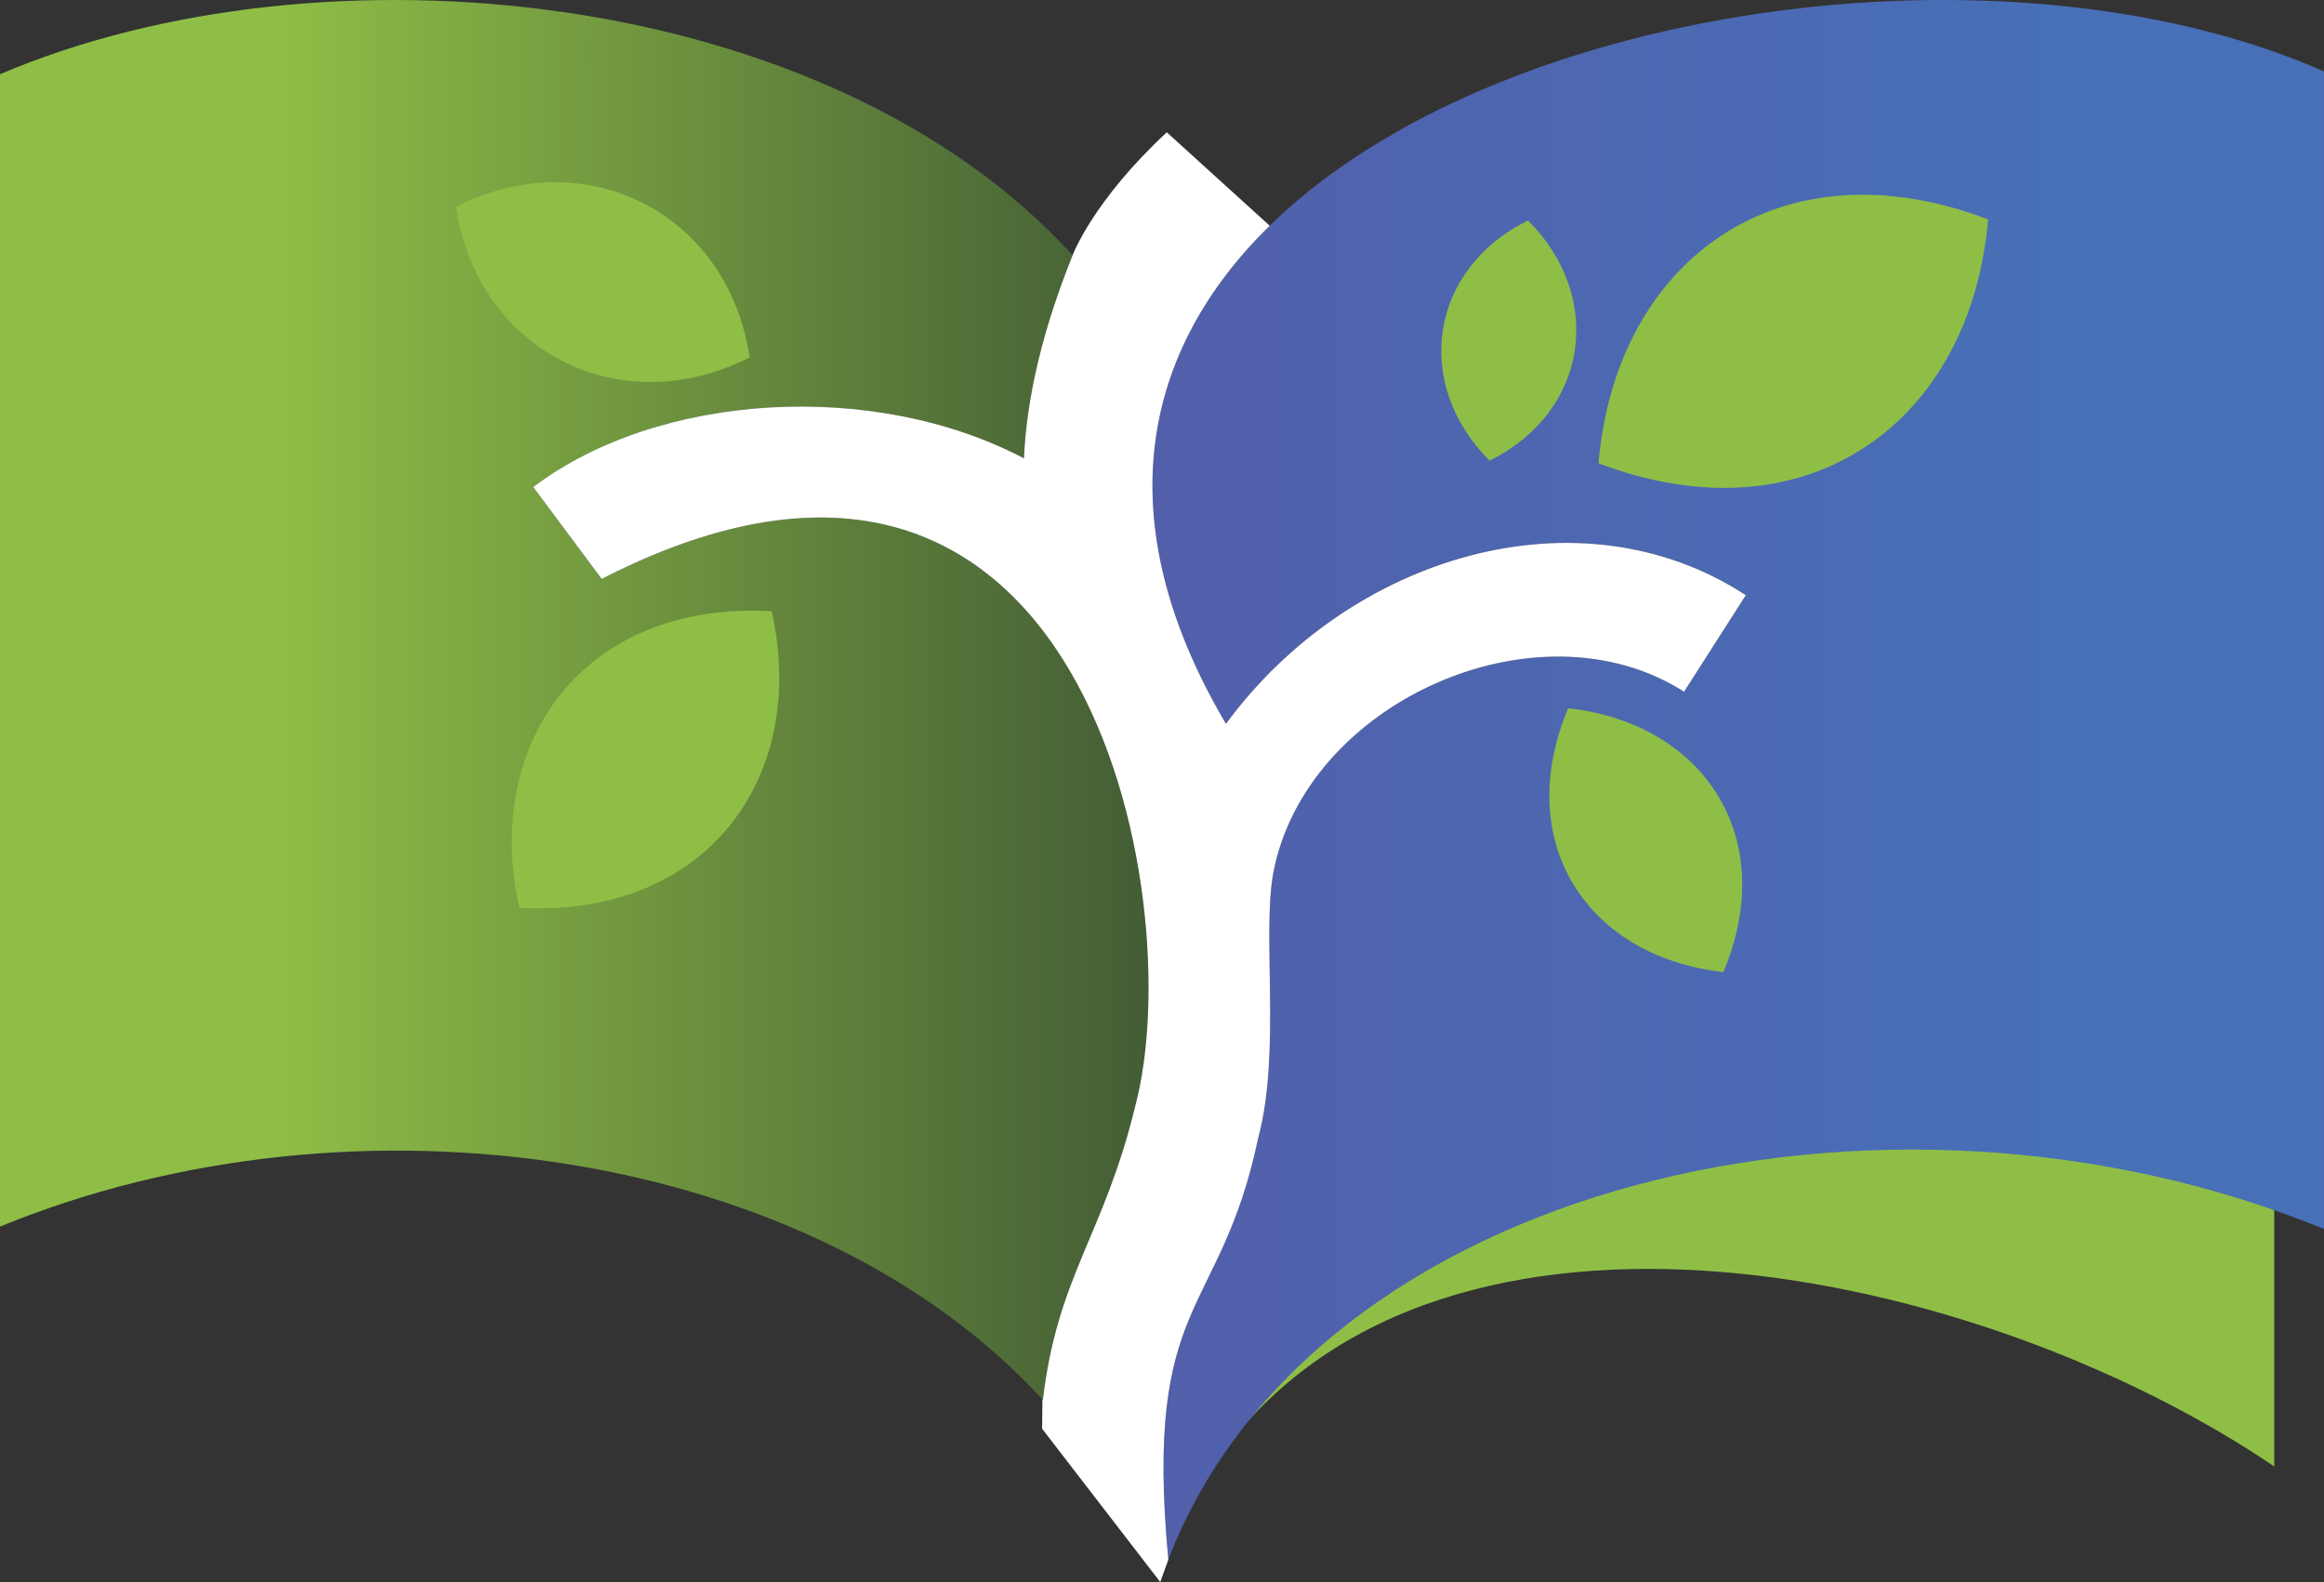
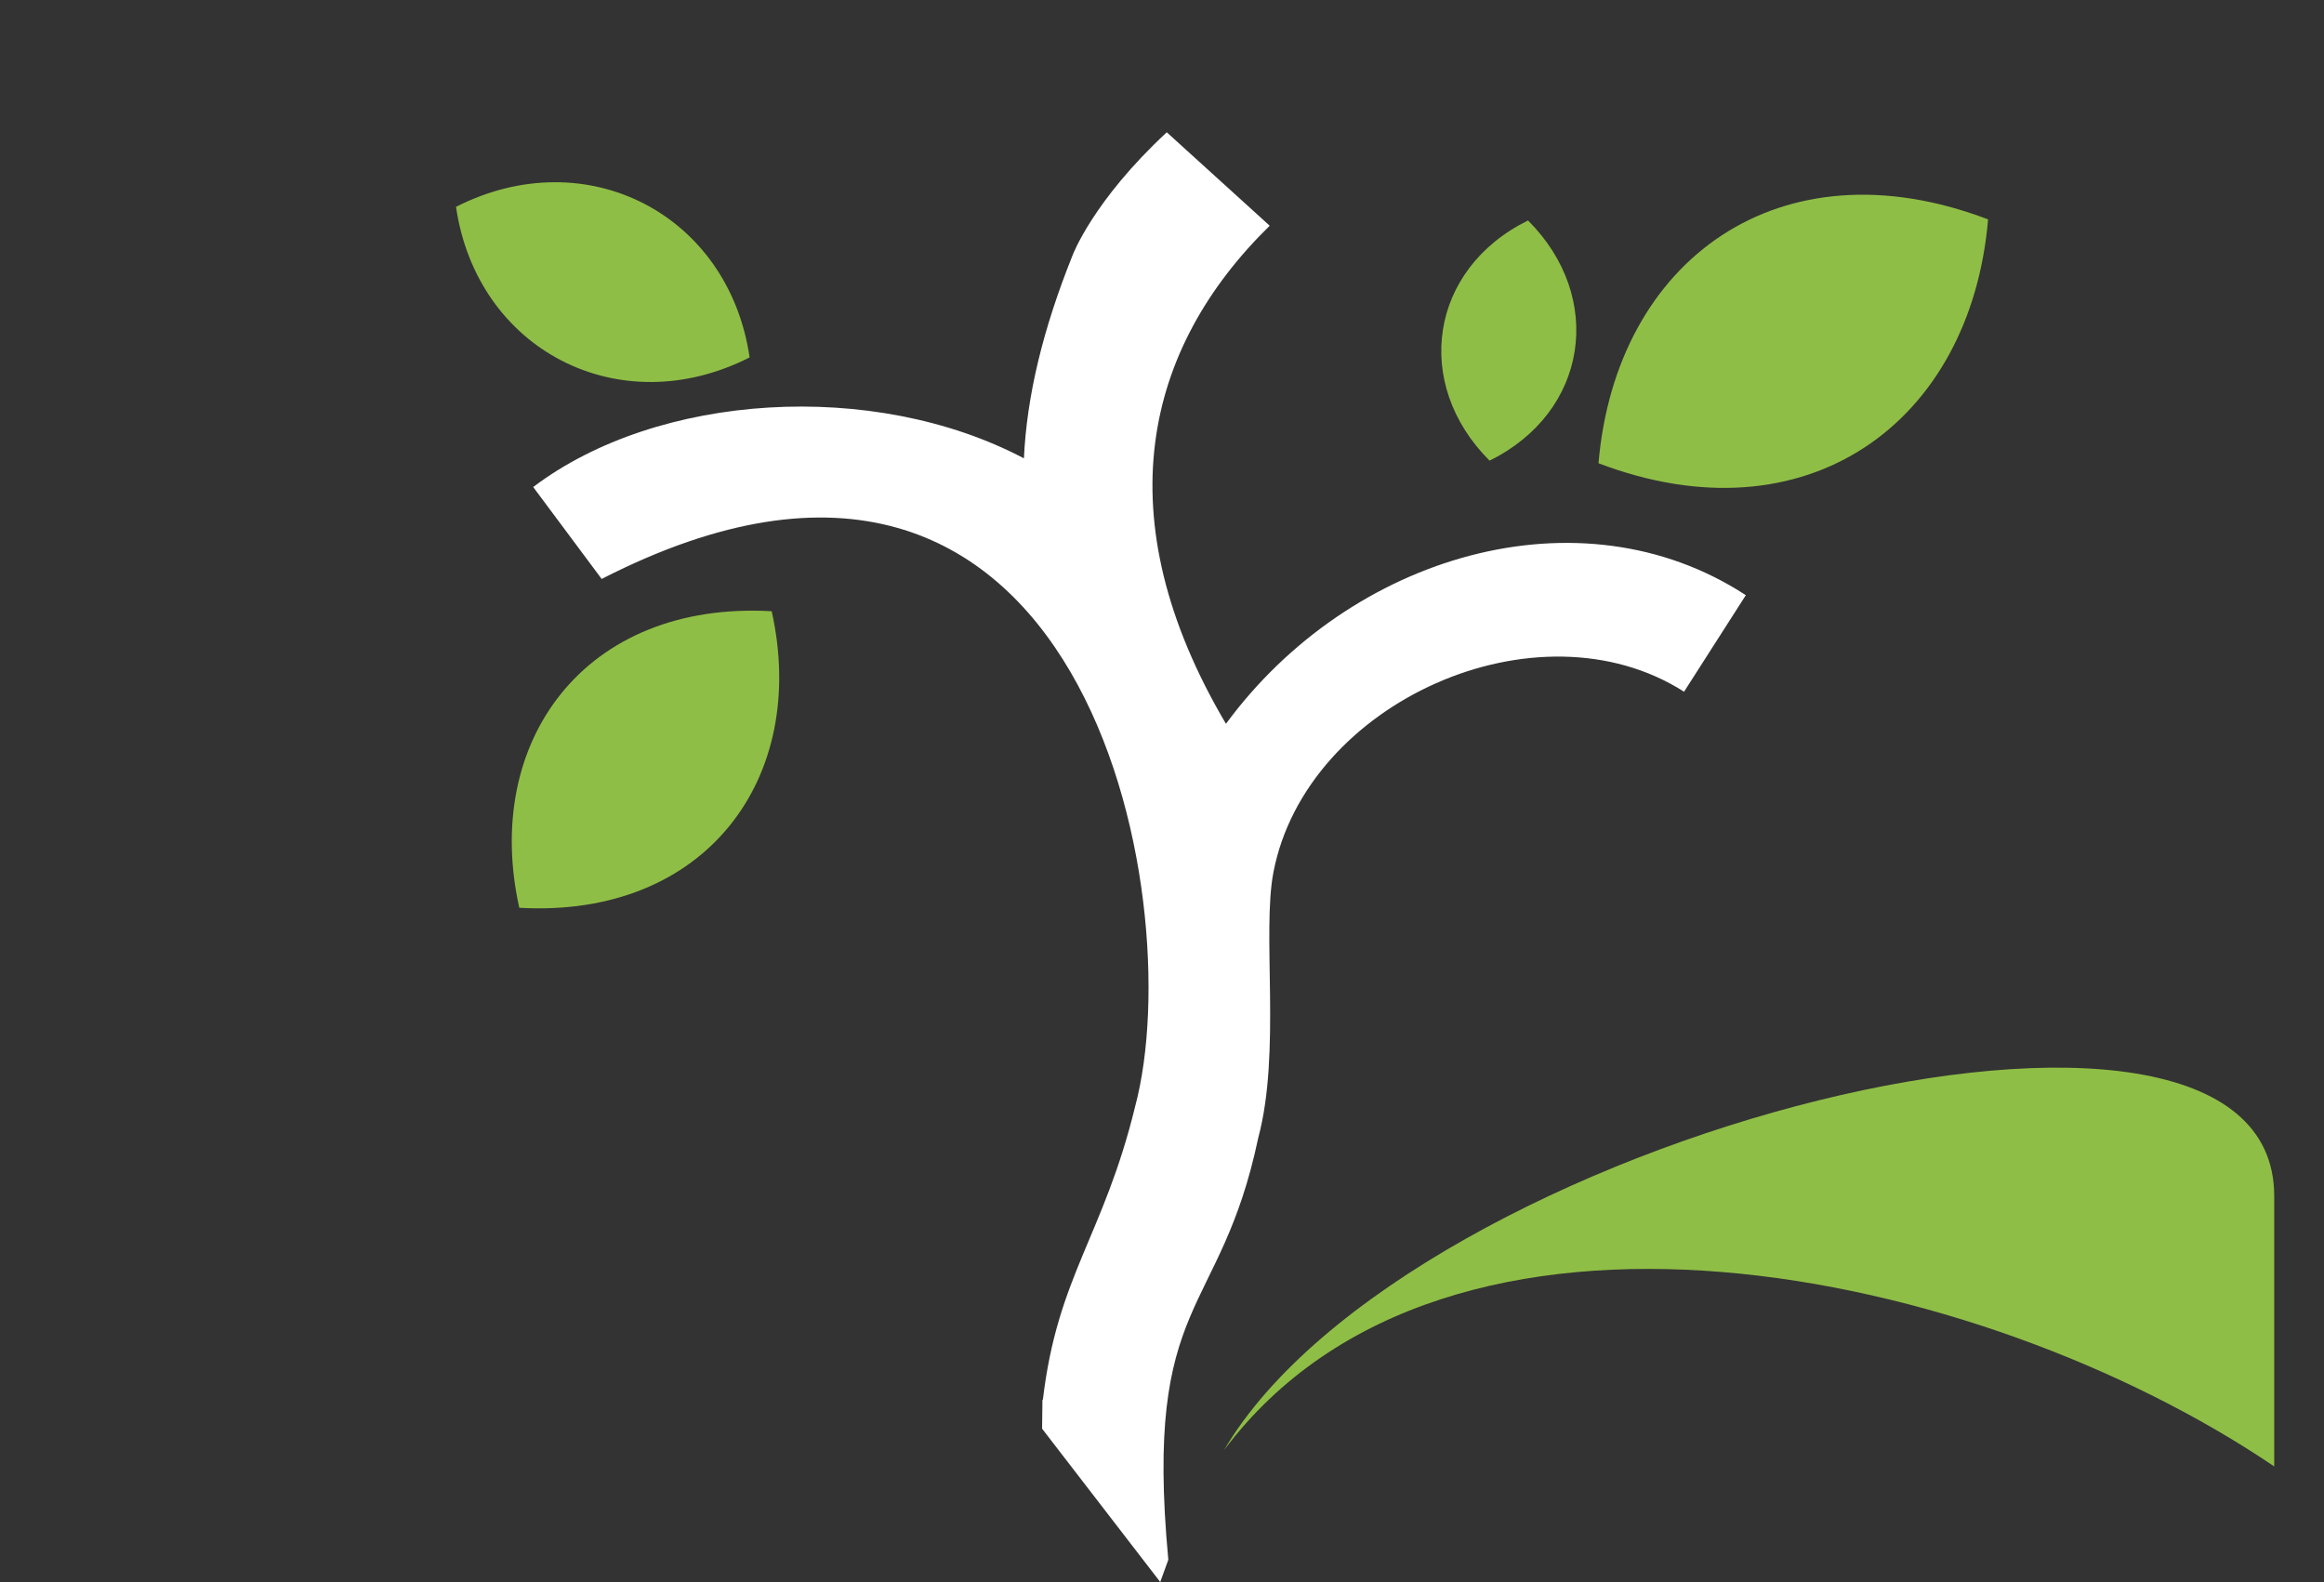
<svg xmlns="http://www.w3.org/2000/svg" id="Layer_1" data-name="Layer 1" viewBox="0 0 608.28 414.11">
  <rect x="0" y="0" width="608.28" height="414.11" fill="#333333" stroke="none" />
  <defs>
    <style>
      .cls-1 {
        fill: url(#linear-gradient);
      }

      .cls-1, .cls-2, .cls-3, .cls-4 {
        stroke-width: 0px;
      }

      .cls-2 {
        fill: url(#linear-gradient-2);
      }

      .cls-3 {
        fill: #8fbe46;
      }

      .cls-4 {
        fill: #fff;
      }
    </style>
    <linearGradient id="linear-gradient" x1="301.64" y1="204.12" x2="608.28" y2="204.12" gradientUnits="userSpaceOnUse">
      <stop offset="0" stop-color="#525fab" />
      <stop offset=".78" stop-color="#4770b7" />
    </linearGradient>
    <linearGradient id="linear-gradient-2" x1="0" y1="183.22" x2="300.61" y2="183.22" gradientUnits="userSpaceOnUse">
      <stop offset=".24" stop-color="#8fbe46" />
      <stop offset="1" stop-color="#435d35" />
    </linearGradient>
  </defs>
  <path class="cls-3" d="M320.37,379.6c58.29-77.7,197.56-48.07,274.88,4.26,0-16.2,0-55.29,0-70.8,0-73.19-226.53-15.67-274.88,66.54Z" />
-   <path class="cls-1" d="M608.28,18.7c-126.73-55.98-377.9,17.44-287.4,170.76,32.53-44.25,92.69-61.98,136.07-33.67l-16.17,25.27c-38.27-24.43-98.9,2.71-107.47,47.23-3.07,15.93,2.02,47.17-3.98,69.56-9.99,47.46-29.99,41.2-23.54,110.39,37.95-98.55,187.01-133.81,302.48-86.53V18.7Z" />
-   <path class="cls-2" d="M297.12,289.57c14.49-54.42-13.18-202.82-139.65-138.02l-17.92-24.06c32.61-24.71,89.05-28.28,128.44-7.51.74-16.21,4.9-33.64,12.75-53.19C216.49-3.63,84.24-16.51,0,19.43v301.65c94.01-38.49,213.32-19.9,272.95,45.36,3.8-32.43,15.92-42.98,24.17-76.88Z" />
  <path class="cls-4" d="M305.79,408.25c-6.45-69.19,13.55-62.93,23.54-110.39,6-22.39.91-53.63,3.98-69.56,8.58-44.52,69.2-71.66,107.47-47.23l16.17-25.27c-43.38-28.31-103.54-10.58-136.07,33.67-31.96-54.16-21.3-98.34,11.45-130.38h0s-26.94-24.46-26.94-24.46c-19.35,17.96-24.64,32.16-24.64,32.16-7.85,19.55-12,36.99-12.75,53.19-39.4-20.77-95.83-17.2-128.44,7.51l17.92,24.06c126.47-64.8,154.14,83.6,139.65,138.02-8.25,33.9-20.37,44.45-24.17,76.88-.04-.04-.08-.08-.11-.12l-.09,7.66,30.92,40.13s2.23-6.12,2.13-5.87Z" />
  <path class="cls-3" d="M520.36,57.43c-54.41-20.73-97.42,10.55-101.97,63.83,54.41,20.73,97.42-10.56,101.97-63.83Z" />
-   <path class="cls-3" d="M451.08,254.45c14.82-35.38-5.36-65.2-40.64-69.05-14.81,35.39,5.35,65.19,40.64,69.05Z" />
  <path class="cls-3" d="M389.87,120.58c25.82-12.71,30.25-42.72,10.07-62.87-25.81,12.72-30.24,42.72-10.07,62.87Z" />
  <path class="cls-3" d="M201.98,160c-48.94-2.77-75.77,34.11-66.06,77.63,48.94,2.77,75.77-34.11,66.06-77.63Z" />
  <path class="cls-3" d="M196.2,93.56c-5.46-37.43-42.66-56.8-76.84-39.42,5.45,37.43,42.66,56.8,76.84,39.42Z" />
</svg>